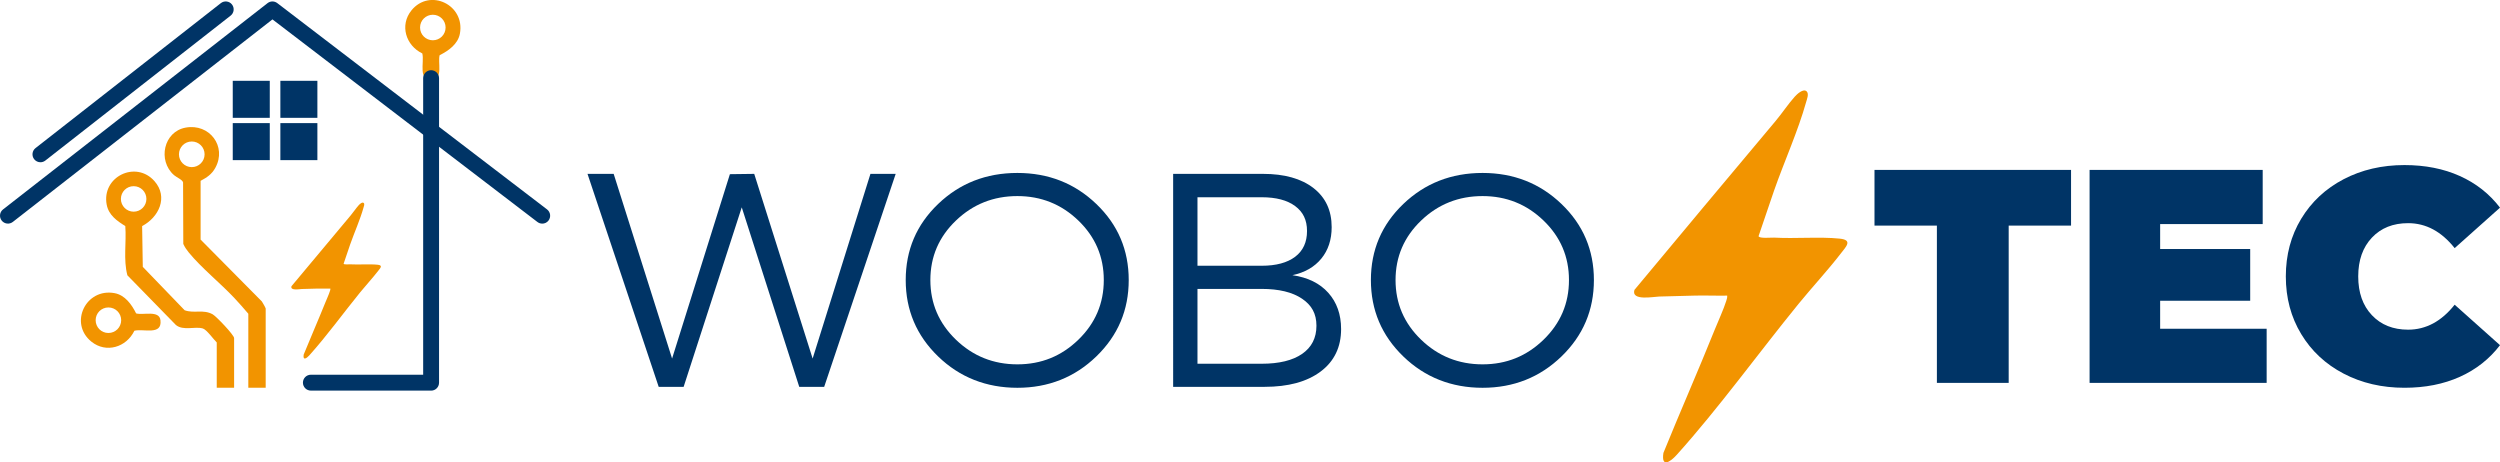
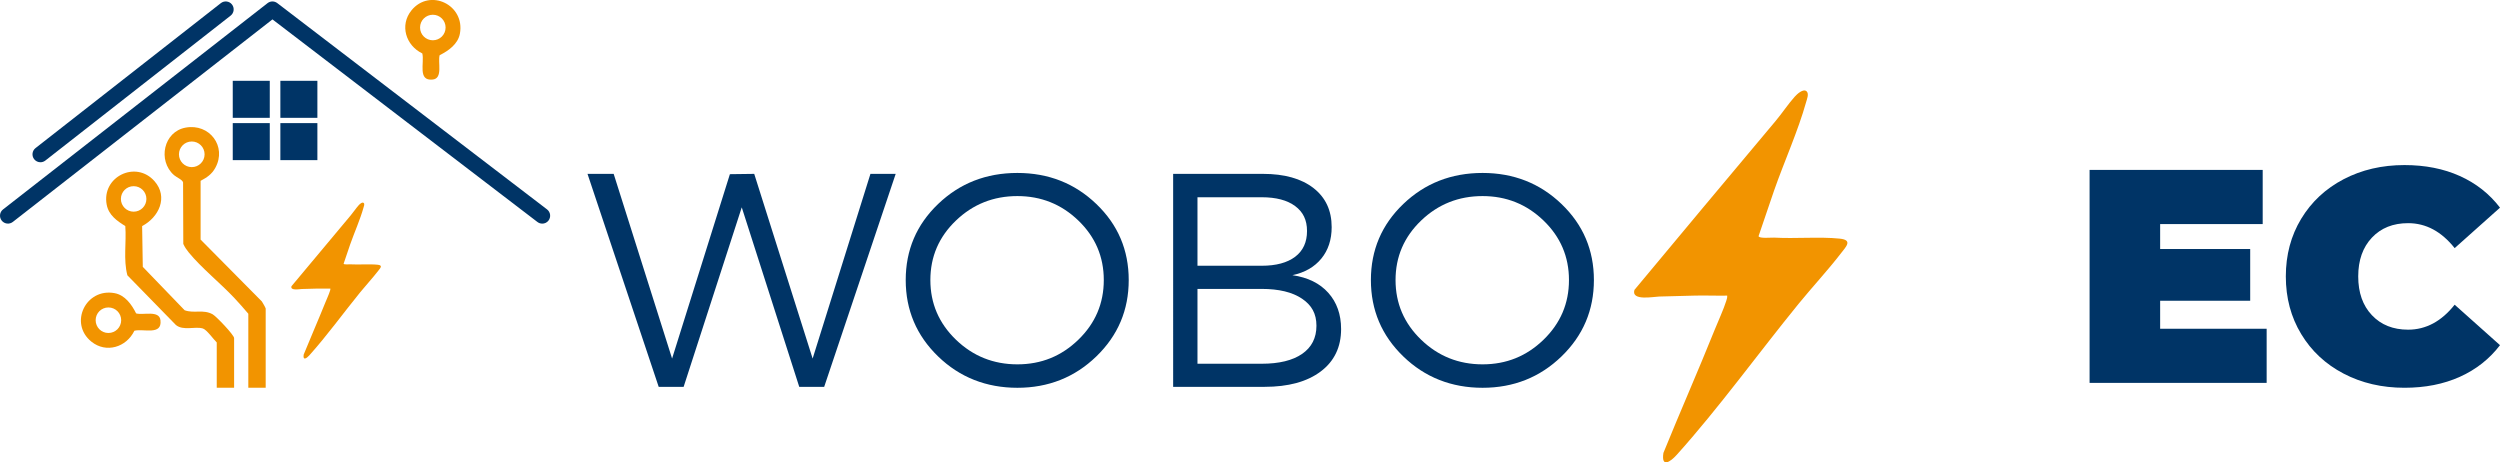
<svg xmlns="http://www.w3.org/2000/svg" id="Ebene_1" version="1.1" viewBox="0 0 790.12 146.12">
  <defs>
    <style>
      .st0 {
        fill: #f29400;
      }

      .st1 {
        fill: #003466;
      }
    </style>
  </defs>
  <path class="st1" d="M260.48,122.26h-7.88l-18.17-56.73-18.37,56.73h-7.88l-22.5-67.31h8.27l18.46,58.37,18.27-58.27,7.69-.1,18.46,58.37,18.27-58.37h7.98l-22.6,67.31Z" />
  <path class="st1" d="M321.54,54.66c9.81,0,18.13,3.27,24.95,9.81,6.83,6.54,10.24,14.55,10.24,24.04s-3.41,17.53-10.24,24.14c-6.83,6.6-15.15,9.91-24.95,9.91s-18.22-3.3-25.05-9.91c-6.83-6.6-10.24-14.65-10.24-24.14s3.41-17.5,10.24-24.04c6.83-6.54,15.18-9.81,25.05-9.81ZM321.54,61.97c-7.56,0-14.04,2.58-19.42,7.74-5.39,5.16-8.08,11.43-8.08,18.8s2.69,13.65,8.08,18.85c5.38,5.19,11.86,7.79,19.42,7.79s13.93-2.6,19.28-7.79c5.35-5.19,8.03-11.47,8.03-18.85s-2.68-13.64-8.03-18.8c-5.35-5.16-11.78-7.74-19.28-7.74Z" />
  <path class="st1" d="M370.77,54.95h28.37c6.79,0,12.12,1.49,15.96,4.47,3.85,2.98,5.77,7.1,5.77,12.36,0,3.98-1.09,7.29-3.27,9.95-2.18,2.66-5.23,4.41-9.14,5.24,4.87.71,8.65,2.56,11.35,5.58,2.69,3.01,4.04,6.83,4.04,11.44,0,5.71-2.15,10.18-6.44,13.41-4.3,3.24-10.23,4.86-17.79,4.86h-28.85V54.95ZM378.46,62.35v21.64h20.29c4.55,0,8.08-.95,10.58-2.84,2.5-1.89,3.75-4.6,3.75-8.13s-1.25-6.03-3.75-7.89c-2.5-1.86-6.03-2.79-10.58-2.79h-20.29ZM378.46,91.3v23.66h20.29c5.51,0,9.78-1.04,12.79-3.12,3.01-2.08,4.52-5.05,4.52-8.89s-1.52-6.51-4.57-8.56c-3.05-2.05-7.29-3.08-12.74-3.08h-20.29Z" />
  <path class="st1" d="M468.56,54.66c9.81,0,18.13,3.27,24.95,9.81s10.24,14.55,10.24,24.04-3.41,17.53-10.24,24.14c-6.83,6.6-15.14,9.91-24.95,9.91s-18.22-3.3-25.05-9.91c-6.83-6.6-10.24-14.65-10.24-24.14s3.41-17.5,10.24-24.04c6.83-6.54,15.18-9.81,25.05-9.81ZM468.56,61.97c-7.56,0-14.04,2.58-19.42,7.74-5.38,5.16-8.08,11.43-8.08,18.8s2.69,13.65,8.08,18.85c5.38,5.19,11.86,7.79,19.42,7.79s13.93-2.6,19.28-7.79c5.35-5.19,8.03-11.47,8.03-18.85s-2.68-13.64-8.03-18.8c-5.35-5.16-11.78-7.74-19.28-7.74Z" />
-   <path class="st1" d="M612.14,71.3h-19.71v-17.6h62.12v17.6h-19.71v49.71h-22.69v-49.71Z" />
  <path class="st1" d="M716.37,103.89v17.12h-55.96V53.7h54.71v17.12h-32.41v7.88h28.46v16.35h-28.46v8.85h33.66Z" />
-   <path class="st1" d="M740.7,118.08c-5.71-2.98-10.18-7.15-13.41-12.5-3.24-5.35-4.86-11.43-4.86-18.22s1.62-12.87,4.86-18.22c3.24-5.35,7.71-9.52,13.41-12.5,5.71-2.98,12.12-4.47,19.23-4.47,6.54,0,12.37,1.15,17.5,3.46,5.13,2.31,9.36,5.64,12.69,10l-14.33,12.79c-4.17-5.26-9.07-7.89-14.71-7.89-4.75,0-8.56,1.52-11.44,4.57s-4.33,7.13-4.33,12.26,1.44,9.22,4.33,12.26c2.88,3.05,6.7,4.57,11.44,4.57,5.64,0,10.54-2.63,14.71-7.89l14.33,12.79c-3.33,4.36-7.56,7.69-12.69,10-5.13,2.31-10.96,3.46-17.5,3.46-7.12,0-13.53-1.49-19.23-4.47Z" />
+   <path class="st1" d="M740.7,118.08c-5.71-2.98-10.18-7.15-13.41-12.5-3.24-5.35-4.86-11.43-4.86-18.22s1.62-12.87,4.86-18.22c3.24-5.35,7.71-9.52,13.41-12.5,5.71-2.98,12.12-4.47,19.23-4.47,6.54,0,12.37,1.15,17.5,3.46,5.13,2.31,9.36,5.64,12.69,10l-14.33,12.79c-4.17-5.26-9.07-7.89-14.71-7.89-4.75,0-8.56,1.52-11.44,4.57s-4.33,7.13-4.33,12.26,1.44,9.22,4.33,12.26c2.88,3.05,6.7,4.57,11.44,4.57,5.64,0,10.54-2.63,14.71-7.89l14.33,12.79c-3.33,4.36-7.56,7.69-12.69,10-5.13,2.31-10.96,3.46-17.5,3.46-7.12,0-13.53-1.49-19.23-4.47" />
  <path class="st0" d="M571.02,28.92c.76.78.04,2.47-.21,3.39-2.51,9.01-6.93,18.81-10.07,27.79-1.69,4.83-3.27,9.71-4.95,14.54.2.82,4.02.41,4.95.46,6.69.38,14.35-.34,20.71.32,4.16.43,2.02,2.51.44,4.56-4.24,5.5-9.09,10.69-13.49,16.09-12.62,15.49-25.22,32.95-38.47,47.68-2,2.23-4.95,4.23-4.21-.61,5.3-13.05,11-25.96,16.25-39.03,1.11-2.77,2.76-6.29,3.61-9.01.17-.55.36-1.07.29-1.67-3.35.06-6.72-.08-10.08-.01-3.76.07-7.61.23-11.41.3-1.69.03-8.94,1.5-7.82-2.1,14.85-17.83,29.71-35.65,44.63-53.4,2-2.38,3.96-5.35,6.01-7.64.72-.8,2.76-2.76,3.83-1.67Z" />
  <path class="st0" d="M130.03,3.3c-3.77,4.66-1.78,11.08,3.44,13.59.73,2.89-1.57,8.78,3.29,8.25,3.31-.35,1.55-5.51,2.19-7.7,2.78-1.38,5.79-3.5,6.4-6.8,1.7-9.13-9.53-14.49-15.32-7.35ZM136.8,4.66c2.23,0,4.03,1.8,4.03,4.03,0,2.24-1.8,4.04-4.03,4.04s-4.04-1.8-4.04-4.04,1.81-4.03,4.04-4.03Z" />
  <path class="st0" d="M28.88,107.97c4.66,3.77,11.08,1.78,13.59-3.44,2.89-.73,8.78,1.57,8.25-3.29-.35-3.31-5.51-1.55-7.7-2.19-1.38-2.78-3.5-5.79-6.8-6.4-9.13-1.7-14.49,9.53-7.35,15.32ZM30.23,101.2c0-2.23,1.8-4.03,4.03-4.03,2.24,0,4.04,1.8,4.04,4.03s-1.8,4.04-4.04,4.04-4.03-1.81-4.03-4.04Z" />
  <path class="st0" d="M45.13,84.34l-.21-12.89c5.29-2.78,8.33-9.15,3.92-14.18-5.88-6.71-16.78-1.43-15.12,7.41.63,3.32,3.25,5.13,5.88,6.77.4,5.12-.66,10.6.66,15.56l15.34,15.71c2.36,1.91,6.06.34,8.52,1.1,1.22.38,3.39,3.46,4.38,4.41v14.32s5.49,0,5.49,0v-15.69c0-.99-5.67-6.91-6.77-7.52-3.02-1.67-5.86-.19-8.87-1.29l-13.22-13.71ZM42.24,66.9c-2.22,0-4.03-1.8-4.03-4.03s1.8-4.03,4.03-4.03,4.03,1.8,4.03,4.03-1.8,4.03-4.03,4.03Z" />
  <path class="st0" d="M63.4,75.74v-18.59c1.99-1.05,3.54-2.07,4.66-4.12,3.7-6.74-1.84-14.09-9.39-12.7-6.96,1.27-8.9,10.38-3.7,15,.82.72,2.72,1.47,2.89,2.33l.07,19.43c.44.99,1.04,1.86,1.72,2.69,3.96,4.86,10,9.7,14.43,14.42,1.5,1.59,2.97,3.28,4.4,4.96v23.38s5.49,0,5.49,0v-25.03c0-.18-.99-1.95-1.21-2.24l-19.34-19.53ZM60.61,52.82c-2.24,0-4.05-1.81-4.05-4.05s1.81-4.05,4.05-4.05,4.05,1.81,4.05,4.05-1.81,4.05-4.05,4.05Z" />
  <rect class="st1" x="73.56" y="25.54" width="11.7" height="11.7" />
  <rect class="st1" x="88.61" y="25.54" width="11.7" height="11.7" />
  <rect class="st1" x="73.56" y="38.91" width="11.7" height="11.7" />
  <rect class="st1" x="88.61" y="38.91" width="11.7" height="11.7" />
  <path class="st0" d="M114.98,64.18c.32.33.02,1.03-.09,1.42-1.05,3.78-2.9,7.89-4.22,11.65-.71,2.03-1.37,4.07-2.07,6.1.08.34,1.68.17,2.08.19,2.81.16,6.02-.14,8.68.13,1.74.18.85,1.05.18,1.91-1.78,2.31-3.81,4.48-5.66,6.75-5.29,6.5-10.58,13.82-16.13,19.99-.84.93-2.08,1.77-1.77-.26,2.22-5.47,4.61-10.89,6.81-16.37.47-1.16,1.16-2.64,1.51-3.78.07-.23.15-.45.12-.7-1.41.02-2.82-.03-4.23,0-1.58.03-3.19.1-4.79.13-.71.01-3.75.63-3.28-.88,6.23-7.48,12.46-14.95,18.72-22.39.84-1,1.66-2.24,2.52-3.2.3-.34,1.16-1.16,1.6-.7Z" />
  <path class="st1" d="M171.36,70.67c-.53,0-1.07-.17-1.52-.52L86.11,6.13,4.05,70.14c-1.09.85-2.67.66-3.52-.44-.85-1.09-.66-2.67.44-3.52L84.56.99c.9-.7,2.16-.71,3.07-.01l85.26,65.2c1.1.84,1.31,2.41.47,3.52-.49.65-1.24.98-1.99.98Z" />
-   <path class="st1" d="M136.25,123.45h-38c-1.39,0-2.51-1.12-2.51-2.51s1.12-2.51,2.51-2.51h35.49V24.7c0-1.39,1.12-2.51,2.51-2.51s2.51,1.12,2.51,2.51v96.25c0,1.39-1.12,2.51-2.51,2.51Z" />
  <path class="st1" d="M12.78,51.28c-.75,0-1.48-.33-1.98-.96-.85-1.09-.66-2.67.43-3.52L69.8.99c1.09-.85,2.67-.66,3.52.43.85,1.09.66,2.67-.43,3.52L14.32,50.75c-.46.36-1,.53-1.54.53Z" />
</svg>